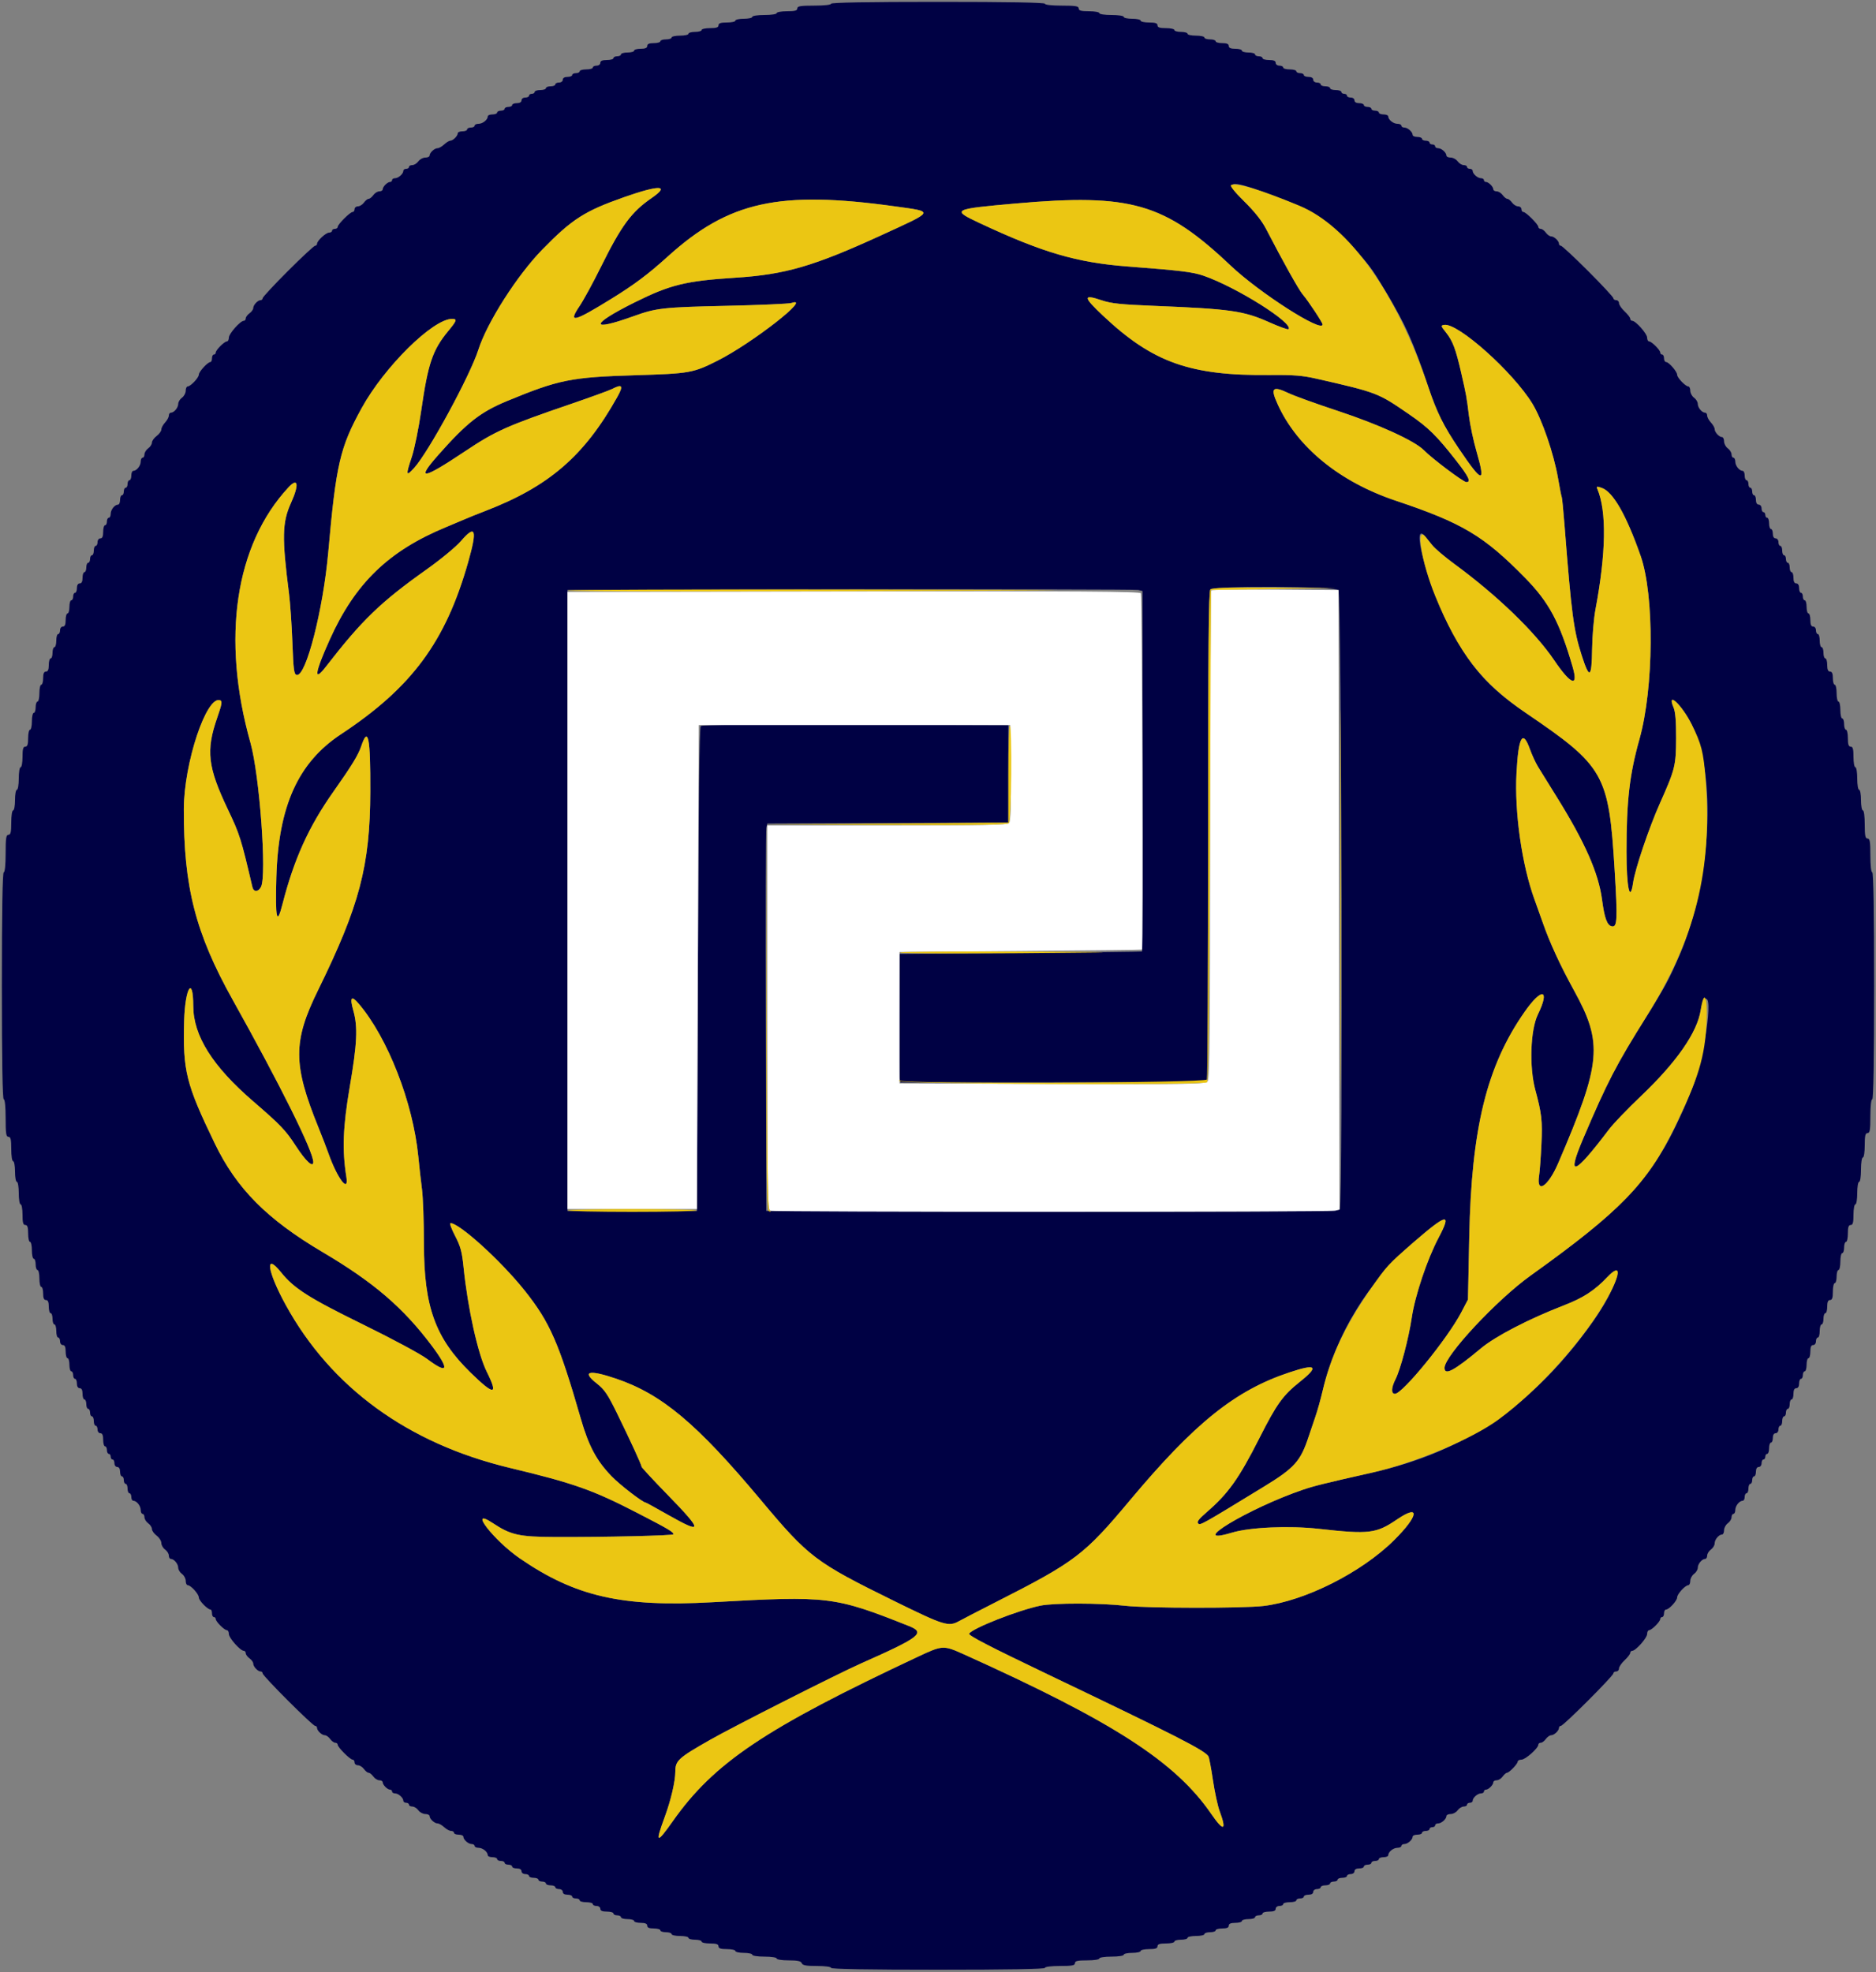
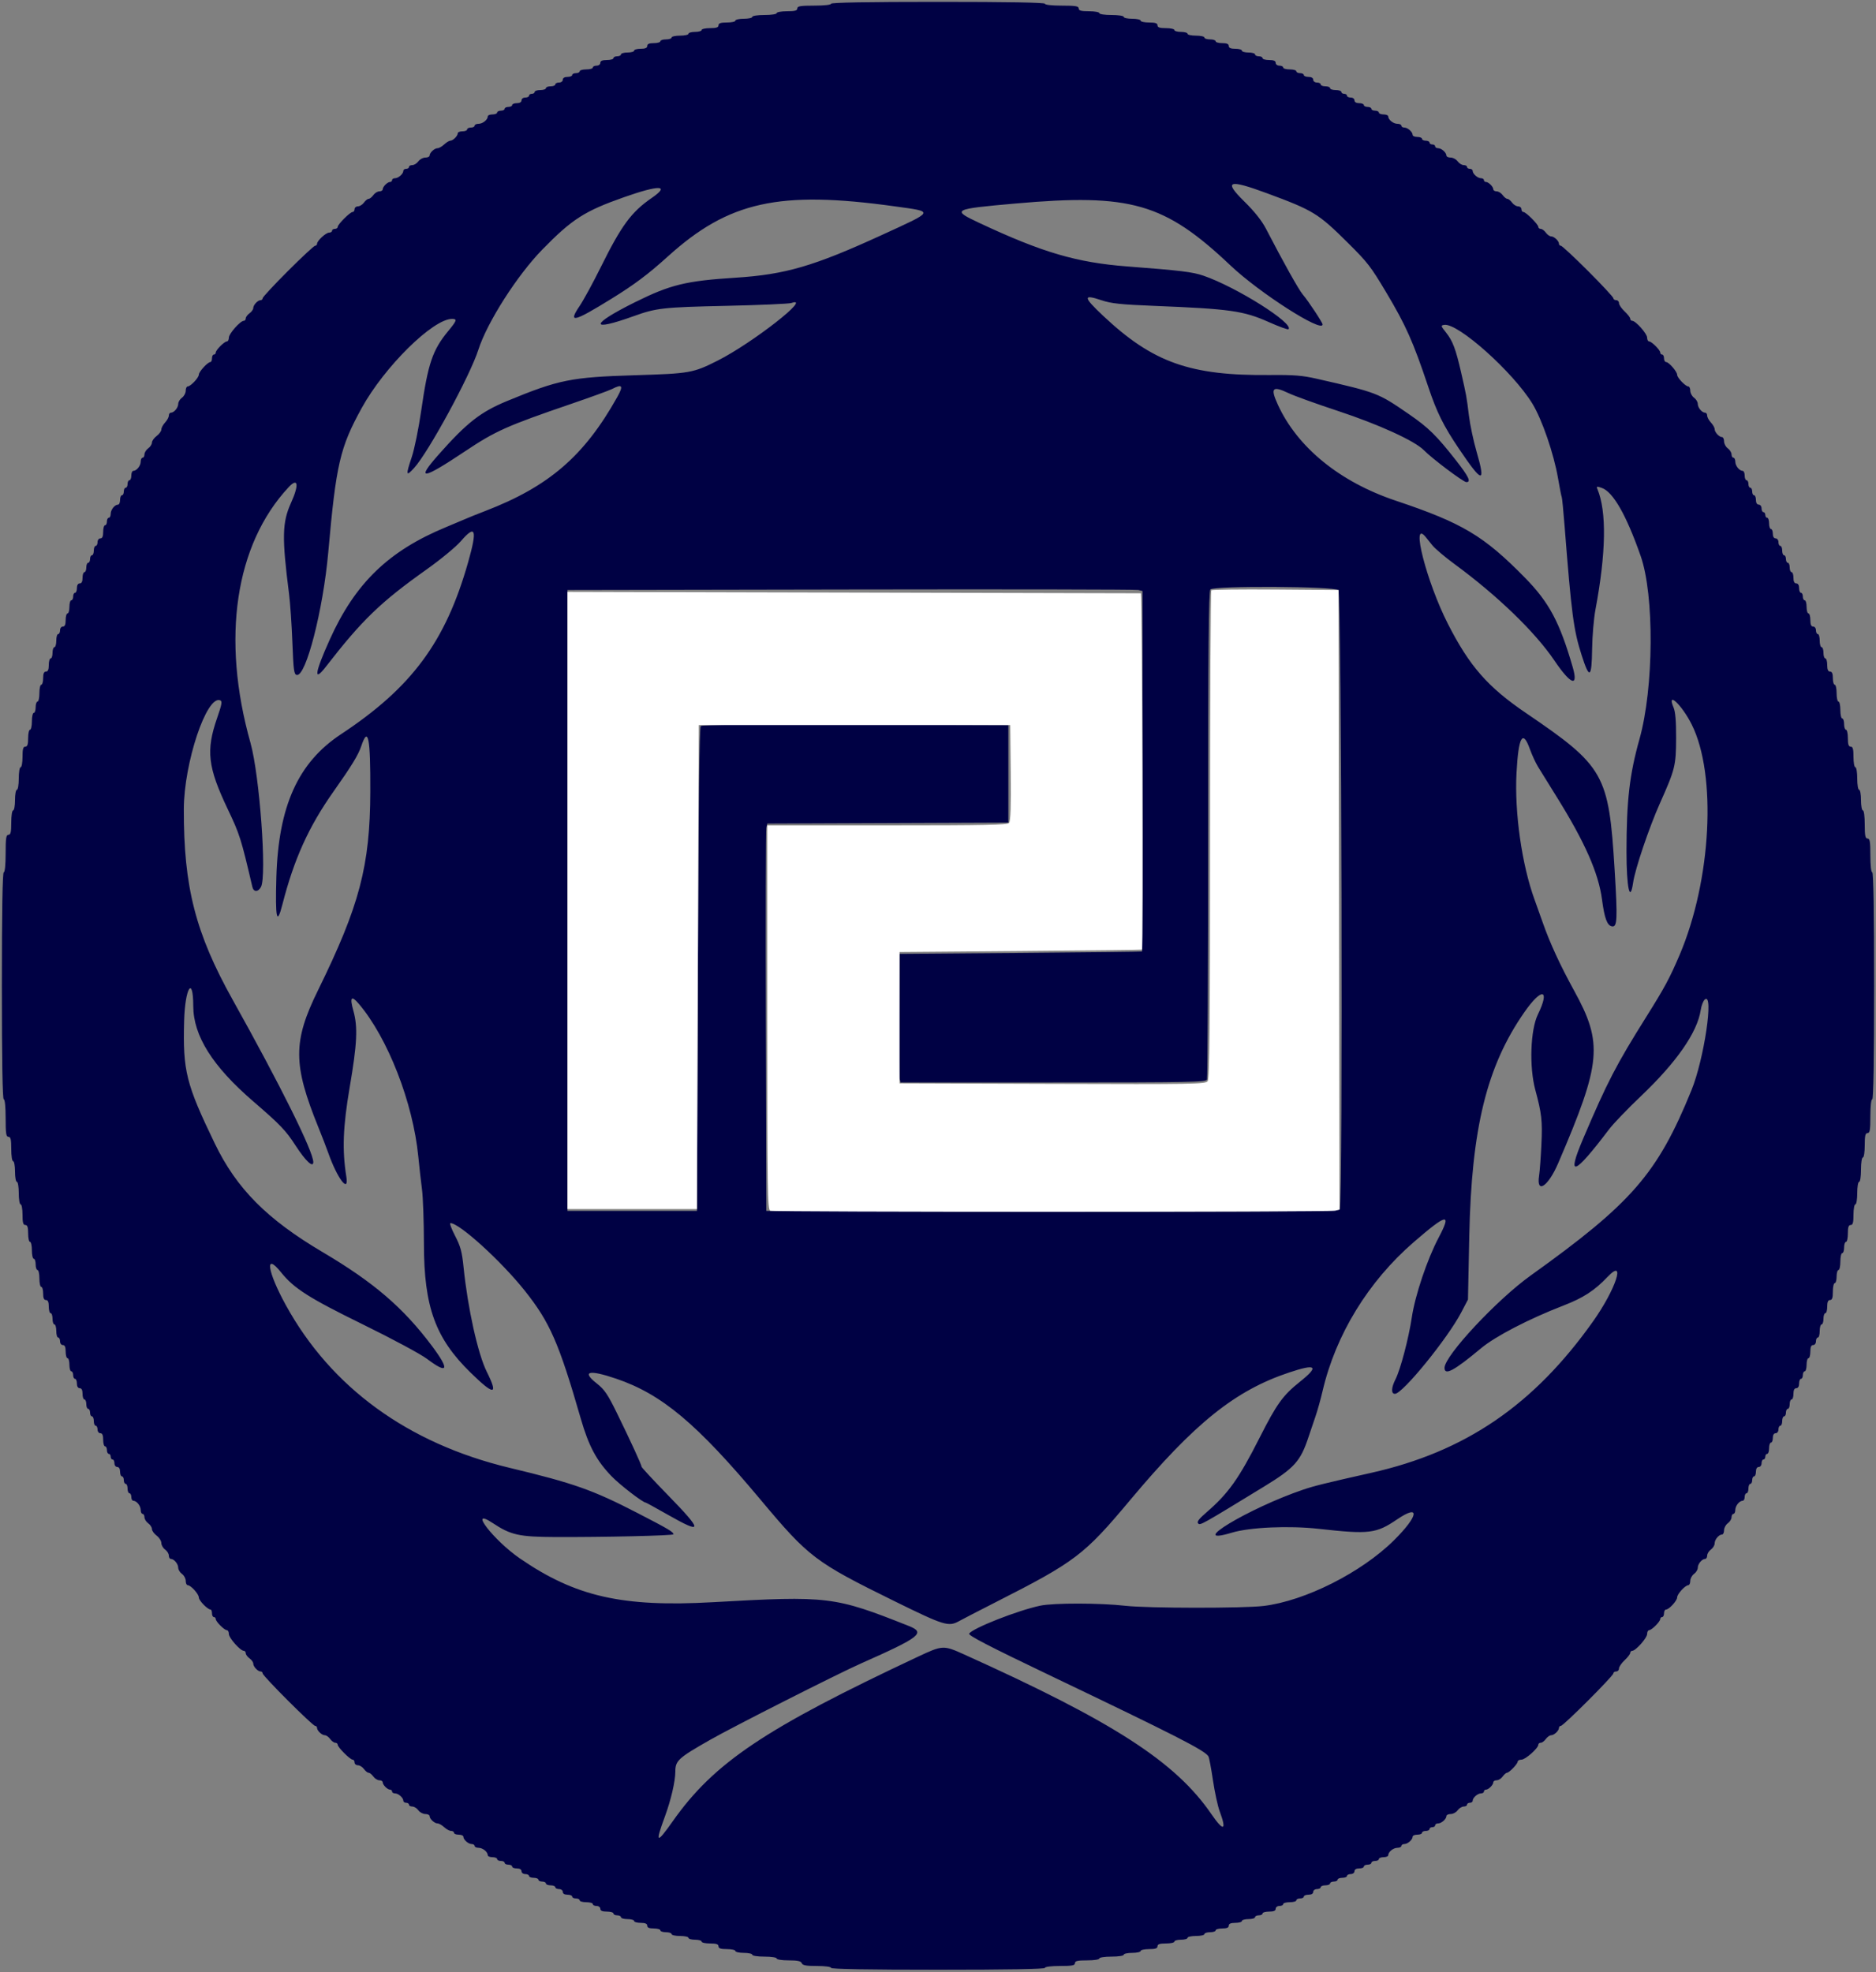
<svg xmlns="http://www.w3.org/2000/svg" id="svg" version="1.1" width="400" height="420.536" viewBox="0, 0, 400,420.536">
  <rect x="0" y="0" width="400" height="420.536" fill="#808080" stroke="none" />
  <g id="svgg">
    <path id="path0" d="M177.200 0.800 C 177.200 1.037,175.733 1.200,173.600 1.200 C 170.667 1.200,170.000 1.311,170.000 1.800 C 170.000 2.261,169.489 2.400,167.800 2.400 C 166.590 2.400,165.600 2.580,165.600 2.800 C 165.600 3.026,164.467 3.200,163.000 3.200 C 161.533 3.200,160.400 3.374,160.400 3.600 C 160.400 3.820,159.590 4.000,158.600 4.000 C 157.610 4.000,156.800 4.180,156.800 4.400 C 156.800 4.620,155.990 4.800,155.000 4.800 C 153.667 4.800,153.200 4.956,153.200 5.400 C 153.200 5.844,152.733 6.000,151.400 6.000 C 150.410 6.000,149.600 6.180,149.600 6.400 C 149.600 6.620,148.970 6.800,148.200 6.800 C 147.430 6.800,146.800 6.980,146.800 7.200 C 146.800 7.420,145.990 7.600,145.000 7.600 C 144.010 7.600,143.200 7.780,143.200 8.000 C 143.200 8.220,142.660 8.400,142.000 8.400 C 141.340 8.400,140.800 8.580,140.800 8.800 C 140.800 9.020,140.170 9.200,139.400 9.200 C 138.422 9.200,138.000 9.381,138.000 9.800 C 138.000 10.219,137.578 10.400,136.600 10.400 C 135.830 10.400,135.200 10.580,135.200 10.800 C 135.200 11.020,134.570 11.200,133.800 11.200 C 133.030 11.200,132.400 11.380,132.400 11.600 C 132.400 11.820,132.040 12.000,131.600 12.000 C 131.160 12.000,130.800 12.180,130.800 12.400 C 130.800 12.620,130.170 12.800,129.400 12.800 C 128.422 12.800,128.000 12.981,128.000 13.400 C 128.000 13.733,127.644 14.000,127.200 14.000 C 126.760 14.000,126.400 14.180,126.400 14.400 C 126.400 14.620,125.770 14.800,125.000 14.800 C 124.230 14.800,123.600 14.980,123.600 15.200 C 123.600 15.420,123.240 15.600,122.800 15.600 C 122.360 15.600,122.000 15.780,122.000 16.000 C 122.000 16.220,121.550 16.400,121.000 16.400 C 120.378 16.400,120.000 16.627,120.000 17.000 C 120.000 17.333,119.644 17.600,119.200 17.600 C 118.760 17.600,118.400 17.780,118.400 18.000 C 118.400 18.220,117.950 18.400,117.400 18.400 C 116.850 18.400,116.400 18.580,116.400 18.800 C 116.400 19.020,115.860 19.200,115.200 19.200 C 114.540 19.200,114.000 19.380,114.000 19.600 C 114.000 19.820,113.730 20.000,113.400 20.000 C 113.070 20.000,112.800 20.180,112.800 20.400 C 112.800 20.620,112.440 20.800,112.000 20.800 C 111.556 20.800,111.200 21.067,111.200 21.400 C 111.200 21.773,110.822 22.000,110.200 22.000 C 109.650 22.000,109.200 22.180,109.200 22.400 C 109.200 22.620,108.840 22.800,108.400 22.800 C 107.960 22.800,107.600 22.980,107.600 23.200 C 107.600 23.420,107.240 23.600,106.800 23.600 C 106.360 23.600,106.000 23.780,106.000 24.000 C 106.000 24.220,105.550 24.400,105.000 24.400 C 104.450 24.400,104.000 24.593,104.000 24.829 C 104.000 25.534,102.914 26.400,102.029 26.400 C 101.573 26.400,101.200 26.580,101.200 26.800 C 101.200 27.020,100.840 27.200,100.400 27.200 C 99.960 27.200,99.600 27.380,99.600 27.600 C 99.600 27.820,99.150 28.000,98.600 28.000 C 98.050 28.000,97.600 28.193,97.600 28.429 C 97.600 28.990,96.579 30.000,96.012 30.000 C 95.767 30.000,95.180 30.360,94.708 30.800 C 94.236 31.240,93.600 31.600,93.296 31.600 C 92.640 31.600,91.600 32.564,91.600 33.171 C 91.600 33.407,91.190 33.600,90.688 33.600 C 90.187 33.600,89.517 33.960,89.200 34.400 C 88.883 34.840,88.303 35.200,87.912 35.200 C 87.520 35.200,87.200 35.380,87.200 35.600 C 87.200 35.820,86.930 36.000,86.600 36.000 C 86.270 36.000,86.000 36.193,86.000 36.429 C 86.000 37.066,84.947 38.000,84.229 38.000 C 83.883 38.000,83.600 38.180,83.600 38.400 C 83.600 38.620,83.407 38.800,83.171 38.800 C 82.618 38.800,81.600 39.818,81.600 40.371 C 81.600 40.607,81.280 40.800,80.888 40.800 C 80.497 40.800,79.917 41.160,79.600 41.600 C 79.283 42.040,78.833 42.400,78.600 42.400 C 78.367 42.400,77.917 42.760,77.600 43.200 C 77.283 43.640,76.703 44.000,76.312 44.000 C 75.920 44.000,75.600 44.270,75.600 44.600 C 75.600 44.930,75.414 45.200,75.187 45.200 C 74.649 45.200,72.000 47.849,72.000 48.387 C 72.000 48.614,71.730 48.800,71.400 48.800 C 71.070 48.800,70.800 48.980,70.800 49.200 C 70.800 49.420,70.522 49.600,70.182 49.600 C 69.486 49.600,67.600 51.340,67.600 51.982 C 67.600 52.212,67.415 52.400,67.189 52.400 C 66.963 52.400,64.353 54.825,61.389 57.789 C 58.425 60.753,56.000 63.363,56.000 63.589 C 56.000 63.815,55.807 64.000,55.571 64.000 C 54.969 64.000,54.000 65.038,54.000 65.683 C 54.000 65.980,53.640 66.483,53.200 66.800 C 52.760 67.117,52.400 67.607,52.400 67.888 C 52.400 68.170,52.214 68.400,51.987 68.400 C 51.245 68.400,48.800 71.152,48.800 71.987 C 48.800 72.434,48.612 72.800,48.382 72.800 C 47.839 72.800,46.000 74.639,46.000 75.182 C 46.000 75.412,45.820 75.600,45.600 75.600 C 45.380 75.600,45.200 75.960,45.200 76.400 C 45.200 76.840,45.045 77.200,44.855 77.200 C 44.293 77.200,42.400 79.261,42.400 79.873 C 42.400 80.527,40.635 82.400,40.018 82.400 C 39.788 82.400,39.600 82.810,39.600 83.312 C 39.600 83.813,39.240 84.483,38.800 84.800 C 38.360 85.117,38.000 85.710,38.000 86.117 C 38.000 86.928,37.106 88.000,36.429 88.000 C 36.193 88.000,36.000 88.278,36.000 88.617 C 36.000 88.956,35.640 89.620,35.200 90.092 C 34.760 90.564,34.400 91.234,34.400 91.580 C 34.400 91.927,33.950 92.548,33.400 92.961 C 32.850 93.374,32.400 94.007,32.400 94.368 C 32.400 94.728,32.040 95.283,31.600 95.600 C 31.160 95.917,30.800 96.497,30.800 96.888 C 30.800 97.280,30.620 97.600,30.400 97.600 C 30.180 97.600,30.000 97.973,30.000 98.429 C 30.000 99.314,29.134 100.400,28.429 100.400 C 28.193 100.400,28.000 100.850,28.000 101.400 C 28.000 101.950,27.820 102.400,27.600 102.400 C 27.380 102.400,27.200 102.760,27.200 103.200 C 27.200 103.640,27.020 104.000,26.800 104.000 C 26.580 104.000,26.400 104.360,26.400 104.800 C 26.400 105.240,26.220 105.600,26.000 105.600 C 25.780 105.600,25.600 106.050,25.600 106.600 C 25.600 107.150,25.407 107.600,25.171 107.600 C 24.466 107.600,23.600 108.686,23.600 109.571 C 23.600 110.027,23.420 110.400,23.200 110.400 C 22.980 110.400,22.800 110.760,22.800 111.200 C 22.800 111.640,22.620 112.000,22.400 112.000 C 22.180 112.000,22.000 112.630,22.000 113.400 C 22.000 114.378,21.819 114.800,21.400 114.800 C 21.067 114.800,20.800 115.156,20.800 115.600 C 20.800 116.040,20.620 116.400,20.400 116.400 C 20.180 116.400,20.000 116.850,20.000 117.400 C 20.000 117.950,19.820 118.400,19.600 118.400 C 19.380 118.400,19.200 118.760,19.200 119.200 C 19.200 119.640,19.020 120.000,18.800 120.000 C 18.580 120.000,18.400 120.450,18.400 121.000 C 18.400 121.550,18.220 122.000,18.000 122.000 C 17.780 122.000,17.600 122.540,17.600 123.200 C 17.600 124.000,17.400 124.400,17.000 124.400 C 16.627 124.400,16.400 124.778,16.400 125.400 C 16.400 125.950,16.220 126.400,16.000 126.400 C 15.780 126.400,15.600 126.760,15.600 127.200 C 15.600 127.640,15.420 128.000,15.200 128.000 C 14.980 128.000,14.800 128.630,14.800 129.400 C 14.800 130.170,14.620 130.800,14.400 130.800 C 14.180 130.800,14.000 131.430,14.000 132.200 C 14.000 133.178,13.819 133.600,13.400 133.600 C 13.067 133.600,12.800 133.956,12.800 134.400 C 12.800 134.840,12.620 135.200,12.400 135.200 C 12.180 135.200,12.000 135.830,12.000 136.600 C 12.000 137.370,11.820 138.000,11.600 138.000 C 11.380 138.000,11.200 138.540,11.200 139.200 C 11.200 139.860,11.020 140.400,10.800 140.400 C 10.580 140.400,10.400 141.030,10.400 141.800 C 10.400 142.778,10.219 143.200,9.800 143.200 C 9.381 143.200,9.200 143.622,9.200 144.600 C 9.200 145.370,9.020 146.000,8.800 146.000 C 8.580 146.000,8.400 146.810,8.400 147.800 C 8.400 148.790,8.220 149.600,8.000 149.600 C 7.780 149.600,7.600 150.140,7.600 150.800 C 7.600 151.460,7.420 152.000,7.200 152.000 C 6.980 152.000,6.800 152.810,6.800 153.800 C 6.800 154.790,6.620 155.600,6.400 155.600 C 6.180 155.600,6.000 156.410,6.000 157.400 C 6.000 158.733,5.844 159.200,5.400 159.200 C 4.939 159.200,4.800 159.711,4.800 161.400 C 4.800 162.610,4.620 163.600,4.400 163.600 C 4.178 163.600,4.000 164.667,4.000 166.000 C 4.000 167.333,3.822 168.400,3.600 168.400 C 3.380 168.400,3.200 169.390,3.200 170.600 C 3.200 171.810,3.020 172.800,2.800 172.800 C 2.574 172.800,2.400 173.933,2.400 175.400 C 2.400 177.444,2.272 178.000,1.800 178.000 C 1.307 178.000,1.200 178.711,1.200 182.000 C 1.200 184.400,1.040 186.000,0.800 186.000 C 0.538 186.000,0.400 194.333,0.400 210.200 C 0.400 226.067,0.538 234.400,0.800 234.400 C 1.040 234.400,1.200 236.000,1.200 238.400 C 1.200 241.689,1.307 242.400,1.800 242.400 C 2.272 242.400,2.400 242.956,2.400 245.000 C 2.400 246.467,2.574 247.600,2.800 247.600 C 3.020 247.600,3.200 248.590,3.200 249.800 C 3.200 251.010,3.380 252.000,3.600 252.000 C 3.822 252.000,4.000 253.067,4.000 254.400 C 4.000 255.733,4.178 256.800,4.400 256.800 C 4.620 256.800,4.800 257.790,4.800 259.000 C 4.800 260.689,4.939 261.200,5.400 261.200 C 5.844 261.200,6.000 261.667,6.000 263.000 C 6.000 263.990,6.180 264.800,6.400 264.800 C 6.620 264.800,6.800 265.610,6.800 266.600 C 6.800 267.590,6.980 268.400,7.200 268.400 C 7.420 268.400,7.600 268.940,7.600 269.600 C 7.600 270.260,7.780 270.800,8.000 270.800 C 8.220 270.800,8.400 271.610,8.400 272.600 C 8.400 273.590,8.580 274.400,8.800 274.400 C 9.020 274.400,9.200 275.030,9.200 275.800 C 9.200 276.778,9.381 277.200,9.800 277.200 C 10.219 277.200,10.400 277.622,10.400 278.600 C 10.400 279.370,10.580 280.000,10.800 280.000 C 11.020 280.000,11.200 280.540,11.200 281.200 C 11.200 281.860,11.380 282.400,11.600 282.400 C 11.820 282.400,12.000 283.030,12.000 283.800 C 12.000 284.570,12.180 285.200,12.400 285.200 C 12.620 285.200,12.800 285.560,12.800 286.000 C 12.800 286.444,13.067 286.800,13.400 286.800 C 13.819 286.800,14.000 287.222,14.000 288.200 C 14.000 288.970,14.180 289.600,14.400 289.600 C 14.620 289.600,14.800 290.230,14.800 291.000 C 14.800 291.770,14.980 292.400,15.200 292.400 C 15.420 292.400,15.600 292.760,15.600 293.200 C 15.600 293.640,15.780 294.000,16.000 294.000 C 16.220 294.000,16.400 294.450,16.400 295.000 C 16.400 295.622,16.627 296.000,17.000 296.000 C 17.400 296.000,17.600 296.400,17.600 297.200 C 17.600 297.860,17.780 298.400,18.000 298.400 C 18.220 298.400,18.400 298.850,18.400 299.400 C 18.400 299.950,18.580 300.400,18.800 300.400 C 19.020 300.400,19.200 300.760,19.200 301.200 C 19.200 301.640,19.380 302.000,19.600 302.000 C 19.820 302.000,20.000 302.450,20.000 303.000 C 20.000 303.550,20.180 304.000,20.400 304.000 C 20.620 304.000,20.800 304.360,20.800 304.800 C 20.800 305.244,21.067 305.600,21.400 305.600 C 21.819 305.600,22.000 306.022,22.000 307.000 C 22.000 307.770,22.180 308.400,22.400 308.400 C 22.620 308.400,22.800 308.760,22.800 309.200 C 22.800 309.640,22.980 310.000,23.200 310.000 C 23.420 310.000,23.600 310.270,23.600 310.600 C 23.600 310.930,23.780 311.200,24.000 311.200 C 24.220 311.200,24.400 311.560,24.400 312.000 C 24.400 312.444,24.667 312.800,25.000 312.800 C 25.373 312.800,25.600 313.178,25.600 313.800 C 25.600 314.350,25.780 314.800,26.000 314.800 C 26.220 314.800,26.400 315.160,26.400 315.600 C 26.400 316.040,26.580 316.400,26.800 316.400 C 27.020 316.400,27.200 316.850,27.200 317.400 C 27.200 317.950,27.380 318.400,27.600 318.400 C 27.820 318.400,28.000 318.760,28.000 319.200 C 28.000 319.640,28.193 320.000,28.429 320.000 C 29.134 320.000,30.000 321.086,30.000 321.971 C 30.000 322.427,30.180 322.800,30.400 322.800 C 30.620 322.800,30.800 323.120,30.800 323.512 C 30.800 323.903,31.160 324.483,31.600 324.800 C 32.040 325.117,32.400 325.672,32.400 326.032 C 32.400 326.393,32.850 327.026,33.400 327.439 C 33.950 327.852,34.400 328.557,34.400 329.007 C 34.400 329.456,34.760 330.083,35.200 330.400 C 35.640 330.717,36.000 331.297,36.000 331.688 C 36.000 332.080,36.193 332.400,36.429 332.400 C 37.106 332.400,38.000 333.472,38.000 334.283 C 38.000 334.690,38.360 335.283,38.800 335.600 C 39.240 335.917,39.600 336.587,39.600 337.088 C 39.600 337.590,39.788 338.000,40.018 338.000 C 40.685 338.000,42.400 339.898,42.400 340.635 C 42.400 341.277,44.273 343.198,44.900 343.200 C 45.065 343.200,45.200 343.560,45.200 344.000 C 45.200 344.440,45.380 344.800,45.600 344.800 C 45.820 344.800,46.000 344.988,46.000 345.218 C 46.000 345.761,47.839 347.600,48.382 347.600 C 48.612 347.600,48.800 347.966,48.800 348.413 C 48.800 349.248,51.245 352.000,51.987 352.000 C 52.214 352.000,52.400 352.230,52.400 352.512 C 52.400 352.793,52.760 353.283,53.200 353.600 C 53.640 353.917,54.000 354.420,54.000 354.717 C 54.000 355.362,54.969 356.400,55.571 356.400 C 55.807 356.400,56.000 356.585,56.000 356.811 C 56.000 357.348,66.652 368.000,67.189 368.000 C 67.415 368.000,67.600 368.193,67.600 368.429 C 67.600 369.031,68.638 370.000,69.283 370.000 C 69.580 370.000,70.083 370.360,70.400 370.800 C 70.717 371.240,71.207 371.600,71.488 371.600 C 71.770 371.600,72.000 371.786,72.000 372.013 C 72.000 372.551,74.649 375.200,75.187 375.200 C 75.414 375.200,75.600 375.470,75.600 375.800 C 75.600 376.130,75.920 376.400,76.312 376.400 C 76.703 376.400,77.283 376.760,77.600 377.200 C 77.917 377.640,78.367 378.000,78.600 378.000 C 78.833 378.000,79.283 378.360,79.600 378.800 C 79.917 379.240,80.497 379.600,80.888 379.600 C 81.280 379.600,81.600 379.793,81.600 380.029 C 81.600 380.582,82.618 381.600,83.171 381.600 C 83.407 381.600,83.600 381.780,83.600 382.000 C 83.600 382.220,83.883 382.400,84.229 382.400 C 84.947 382.400,86.000 383.334,86.000 383.971 C 86.000 384.207,86.270 384.400,86.600 384.400 C 86.930 384.400,87.200 384.580,87.200 384.800 C 87.200 385.020,87.520 385.200,87.912 385.200 C 88.303 385.200,88.883 385.560,89.200 386.000 C 89.517 386.440,90.187 386.800,90.688 386.800 C 91.190 386.800,91.600 386.993,91.600 387.229 C 91.600 387.836,92.640 388.800,93.296 388.800 C 93.600 388.800,94.236 389.160,94.708 389.600 C 95.180 390.040,95.844 390.400,96.183 390.400 C 96.522 390.400,96.800 390.580,96.800 390.800 C 96.800 391.020,97.250 391.200,97.800 391.200 C 98.350 391.200,98.800 391.393,98.800 391.629 C 98.800 392.266,99.853 393.200,100.571 393.200 C 100.917 393.200,101.200 393.380,101.200 393.600 C 101.200 393.820,101.573 394.000,102.029 394.000 C 102.914 394.000,104.000 394.866,104.000 395.571 C 104.000 395.807,104.450 396.000,105.000 396.000 C 105.550 396.000,106.000 396.180,106.000 396.400 C 106.000 396.620,106.360 396.800,106.800 396.800 C 107.240 396.800,107.600 396.980,107.600 397.200 C 107.600 397.420,107.960 397.600,108.400 397.600 C 108.840 397.600,109.200 397.780,109.200 398.000 C 109.200 398.220,109.650 398.400,110.200 398.400 C 110.822 398.400,111.200 398.627,111.200 399.000 C 111.200 399.333,111.556 399.600,112.000 399.600 C 112.440 399.600,112.800 399.780,112.800 400.000 C 112.800 400.220,113.250 400.400,113.800 400.400 C 114.350 400.400,114.800 400.580,114.800 400.800 C 114.800 401.020,115.160 401.200,115.600 401.200 C 116.040 401.200,116.400 401.380,116.400 401.600 C 116.400 401.820,116.850 402.000,117.400 402.000 C 117.950 402.000,118.400 402.180,118.400 402.400 C 118.400 402.620,118.760 402.800,119.200 402.800 C 119.644 402.800,120.000 403.067,120.000 403.400 C 120.000 403.773,120.378 404.000,121.000 404.000 C 121.550 404.000,122.000 404.180,122.000 404.400 C 122.000 404.620,122.360 404.800,122.800 404.800 C 123.240 404.800,123.600 404.980,123.600 405.200 C 123.600 405.420,124.230 405.600,125.000 405.600 C 125.770 405.600,126.400 405.780,126.400 406.000 C 126.400 406.220,126.760 406.400,127.200 406.400 C 127.644 406.400,128.000 406.667,128.000 407.000 C 128.000 407.419,128.422 407.600,129.400 407.600 C 130.170 407.600,130.800 407.780,130.800 408.000 C 130.800 408.220,131.160 408.400,131.600 408.400 C 132.040 408.400,132.400 408.580,132.400 408.800 C 132.400 409.020,133.030 409.200,133.800 409.200 C 134.570 409.200,135.200 409.380,135.200 409.600 C 135.200 409.820,135.830 410.000,136.600 410.000 C 137.578 410.000,138.000 410.181,138.000 410.600 C 138.000 411.019,138.422 411.200,139.400 411.200 C 140.170 411.200,140.800 411.380,140.800 411.600 C 140.800 411.820,141.340 412.000,142.000 412.000 C 142.660 412.000,143.200 412.180,143.200 412.400 C 143.200 412.620,144.010 412.800,145.000 412.800 C 145.990 412.800,146.800 412.980,146.800 413.200 C 146.800 413.420,147.430 413.600,148.200 413.600 C 148.970 413.600,149.600 413.780,149.600 414.000 C 149.600 414.220,150.410 414.400,151.400 414.400 C 152.733 414.400,153.200 414.556,153.200 415.000 C 153.200 415.444,153.667 415.600,155.000 415.600 C 155.990 415.600,156.800 415.780,156.800 416.000 C 156.800 416.220,157.610 416.400,158.600 416.400 C 159.590 416.400,160.400 416.580,160.400 416.800 C 160.400 417.026,161.533 417.200,163.000 417.200 C 164.467 417.200,165.600 417.374,165.600 417.600 C 165.600 417.825,166.719 418.000,168.157 418.000 C 170.061 418.000,170.773 418.153,170.945 418.600 C 171.121 419.060,171.879 419.200,174.187 419.200 C 175.929 419.200,177.200 419.369,177.200 419.600 C 177.200 419.862,185.067 420.000,200.000 420.000 C 214.933 420.000,222.800 419.862,222.800 419.600 C 222.800 419.367,224.133 419.200,226.000 419.200 C 228.578 419.200,229.200 419.083,229.200 418.600 C 229.200 418.128,229.756 418.000,231.800 418.000 C 233.267 418.000,234.400 417.826,234.400 417.600 C 234.400 417.374,235.533 417.200,237.000 417.200 C 238.467 417.200,239.600 417.026,239.600 416.800 C 239.600 416.580,240.410 416.400,241.400 416.400 C 242.390 416.400,243.200 416.220,243.200 416.000 C 243.200 415.780,244.010 415.600,245.000 415.600 C 246.333 415.600,246.800 415.444,246.800 415.000 C 246.800 414.556,247.267 414.400,248.600 414.400 C 249.590 414.400,250.400 414.220,250.400 414.000 C 250.400 413.780,251.030 413.600,251.800 413.600 C 252.570 413.600,253.200 413.420,253.200 413.200 C 253.200 412.980,254.010 412.800,255.000 412.800 C 255.990 412.800,256.800 412.620,256.800 412.400 C 256.800 412.180,257.340 412.000,258.000 412.000 C 258.660 412.000,259.200 411.820,259.200 411.600 C 259.200 411.380,259.830 411.200,260.600 411.200 C 261.578 411.200,262.000 411.019,262.000 410.600 C 262.000 410.181,262.422 410.000,263.400 410.000 C 264.170 410.000,264.800 409.820,264.800 409.600 C 264.800 409.380,265.430 409.200,266.200 409.200 C 266.970 409.200,267.600 409.020,267.600 408.800 C 267.600 408.580,267.960 408.400,268.400 408.400 C 268.840 408.400,269.200 408.220,269.200 408.000 C 269.200 407.780,269.830 407.600,270.600 407.600 C 271.578 407.600,272.000 407.419,272.000 407.000 C 272.000 406.667,272.356 406.400,272.800 406.400 C 273.240 406.400,273.600 406.220,273.600 406.000 C 273.600 405.780,274.230 405.600,275.000 405.600 C 275.770 405.600,276.400 405.420,276.400 405.200 C 276.400 404.980,276.760 404.800,277.200 404.800 C 277.640 404.800,278.000 404.620,278.000 404.400 C 278.000 404.180,278.450 404.000,279.000 404.000 C 279.622 404.000,280.000 403.773,280.000 403.400 C 280.000 403.067,280.356 402.800,280.800 402.800 C 281.240 402.800,281.600 402.620,281.600 402.400 C 281.600 402.180,282.050 402.000,282.600 402.000 C 283.150 402.000,283.600 401.820,283.600 401.600 C 283.600 401.380,283.960 401.200,284.400 401.200 C 284.840 401.200,285.200 401.020,285.200 400.800 C 285.200 400.580,285.650 400.400,286.200 400.400 C 286.750 400.400,287.200 400.220,287.200 400.000 C 287.200 399.780,287.560 399.600,288.000 399.600 C 288.444 399.600,288.800 399.333,288.800 399.000 C 288.800 398.627,289.178 398.400,289.800 398.400 C 290.350 398.400,290.800 398.220,290.800 398.000 C 290.800 397.780,291.160 397.600,291.600 397.600 C 292.040 397.600,292.400 397.420,292.400 397.200 C 292.400 396.980,292.760 396.800,293.200 396.800 C 293.640 396.800,294.000 396.620,294.000 396.400 C 294.000 396.180,294.450 396.000,295.000 396.000 C 295.550 396.000,296.000 395.807,296.000 395.571 C 296.000 394.866,297.086 394.000,297.971 394.000 C 298.427 394.000,298.800 393.820,298.800 393.600 C 298.800 393.380,299.083 393.200,299.429 393.200 C 300.147 393.200,301.200 392.266,301.200 391.629 C 301.200 391.393,301.650 391.200,302.200 391.200 C 302.750 391.200,303.200 391.020,303.200 390.800 C 303.200 390.580,303.560 390.400,304.000 390.400 C 304.440 390.400,304.800 390.220,304.800 390.000 C 304.800 389.780,305.070 389.600,305.400 389.600 C 305.730 389.600,306.000 389.420,306.000 389.200 C 306.000 388.980,306.283 388.800,306.629 388.800 C 307.347 388.800,308.400 387.866,308.400 387.229 C 308.400 386.993,308.810 386.800,309.312 386.800 C 309.813 386.800,310.483 386.440,310.800 386.000 C 311.117 385.560,311.697 385.200,312.088 385.200 C 312.480 385.200,312.800 385.020,312.800 384.800 C 312.800 384.580,313.070 384.400,313.400 384.400 C 313.730 384.400,314.000 384.207,314.000 383.971 C 314.000 383.334,315.053 382.400,315.771 382.400 C 316.117 382.400,316.400 382.220,316.400 382.000 C 316.400 381.780,316.593 381.600,316.829 381.600 C 317.382 381.600,318.400 380.582,318.400 380.029 C 318.400 379.793,318.720 379.600,319.112 379.600 C 319.503 379.600,320.083 379.240,320.400 378.800 C 320.717 378.360,321.125 378.000,321.306 378.000 C 321.783 378.000,323.600 376.113,323.600 375.618 C 323.600 375.388,323.966 375.200,324.413 375.200 C 325.248 375.200,328.000 372.755,328.000 372.013 C 328.000 371.786,328.230 371.600,328.512 371.600 C 328.793 371.600,329.283 371.240,329.600 370.800 C 329.917 370.360,330.420 370.000,330.717 370.000 C 331.362 370.000,332.400 369.031,332.400 368.429 C 332.400 368.193,332.585 368.000,332.811 368.000 C 333.348 368.000,344.000 357.348,344.000 356.811 C 344.000 356.585,344.270 356.400,344.600 356.400 C 344.930 356.400,345.200 356.112,345.200 355.760 C 345.200 355.409,345.740 354.617,346.400 354.000 C 347.060 353.383,347.600 352.681,347.600 352.440 C 347.600 352.198,347.786 352.000,348.013 352.000 C 348.755 352.000,351.200 349.248,351.200 348.413 C 351.200 347.966,351.388 347.600,351.618 347.600 C 352.161 347.600,354.000 345.761,354.000 345.218 C 354.000 344.988,354.180 344.800,354.400 344.800 C 354.620 344.800,354.800 344.440,354.800 344.000 C 354.800 343.560,354.988 343.200,355.218 343.200 C 355.869 343.200,357.600 341.310,357.600 340.600 C 357.600 339.890,359.331 338.000,359.982 338.000 C 360.212 338.000,360.400 337.590,360.400 337.088 C 360.400 336.587,360.760 335.917,361.200 335.600 C 361.640 335.283,362.000 334.690,362.000 334.283 C 362.000 333.472,362.894 332.400,363.571 332.400 C 363.807 332.400,364.000 332.080,364.000 331.688 C 364.000 331.297,364.360 330.717,364.800 330.400 C 365.240 330.083,365.600 329.490,365.600 329.083 C 365.600 328.272,366.494 327.200,367.171 327.200 C 367.407 327.200,367.600 326.790,367.600 326.288 C 367.600 325.787,367.960 325.117,368.400 324.800 C 368.840 324.483,369.200 323.903,369.200 323.512 C 369.200 323.120,369.380 322.800,369.600 322.800 C 369.820 322.800,370.000 322.427,370.000 321.971 C 370.000 321.086,370.866 320.000,371.571 320.000 C 371.807 320.000,372.000 319.640,372.000 319.200 C 372.000 318.760,372.180 318.400,372.400 318.400 C 372.620 318.400,372.800 317.950,372.800 317.400 C 372.800 316.850,372.980 316.400,373.200 316.400 C 373.420 316.400,373.600 316.040,373.600 315.600 C 373.600 315.160,373.780 314.800,374.000 314.800 C 374.220 314.800,374.400 314.350,374.400 313.800 C 374.400 313.178,374.627 312.800,375.000 312.800 C 375.333 312.800,375.600 312.444,375.600 312.000 C 375.600 311.560,375.780 311.200,376.000 311.200 C 376.220 311.200,376.400 310.930,376.400 310.600 C 376.400 310.270,376.580 310.000,376.800 310.000 C 377.020 310.000,377.200 309.460,377.200 308.800 C 377.200 308.140,377.380 307.600,377.600 307.600 C 377.820 307.600,378.000 307.150,378.000 306.600 C 378.000 305.978,378.227 305.600,378.600 305.600 C 378.933 305.600,379.200 305.244,379.200 304.800 C 379.200 304.360,379.380 304.000,379.600 304.000 C 379.820 304.000,380.000 303.550,380.000 303.000 C 380.000 302.450,380.180 302.000,380.400 302.000 C 380.620 302.000,380.800 301.640,380.800 301.200 C 380.800 300.760,380.980 300.400,381.200 300.400 C 381.420 300.400,381.600 299.950,381.600 299.400 C 381.600 298.850,381.780 298.400,382.000 298.400 C 382.220 298.400,382.400 297.860,382.400 297.200 C 382.400 296.400,382.600 296.000,383.000 296.000 C 383.373 296.000,383.600 295.622,383.600 295.000 C 383.600 294.450,383.780 294.000,384.000 294.000 C 384.220 294.000,384.400 293.640,384.400 293.200 C 384.400 292.760,384.580 292.400,384.800 292.400 C 385.020 292.400,385.200 291.770,385.200 291.000 C 385.200 290.230,385.380 289.600,385.600 289.600 C 385.820 289.600,386.000 288.970,386.000 288.200 C 386.000 287.222,386.181 286.800,386.600 286.800 C 386.933 286.800,387.200 286.444,387.200 286.000 C 387.200 285.560,387.380 285.200,387.600 285.200 C 387.820 285.200,388.000 284.570,388.000 283.800 C 388.000 283.030,388.180 282.400,388.400 282.400 C 388.620 282.400,388.800 281.860,388.800 281.200 C 388.800 280.540,388.980 280.000,389.200 280.000 C 389.420 280.000,389.600 279.370,389.600 278.600 C 389.600 277.622,389.781 277.200,390.200 277.200 C 390.644 277.200,390.800 276.733,390.800 275.400 C 390.800 274.410,390.980 273.600,391.200 273.600 C 391.420 273.600,391.600 272.970,391.600 272.200 C 391.600 271.430,391.780 270.800,392.000 270.800 C 392.220 270.800,392.400 269.990,392.400 269.000 C 392.400 268.010,392.580 267.200,392.800 267.200 C 393.020 267.200,393.200 266.660,393.200 266.000 C 393.200 265.340,393.380 264.800,393.600 264.800 C 393.820 264.800,394.000 263.990,394.000 263.000 C 394.000 261.667,394.156 261.200,394.600 261.200 C 395.061 261.200,395.200 260.689,395.200 259.000 C 395.200 257.790,395.380 256.800,395.600 256.800 C 395.822 256.800,396.000 255.733,396.000 254.400 C 396.000 253.067,396.178 252.000,396.400 252.000 C 396.626 252.000,396.800 250.867,396.800 249.400 C 396.800 247.933,396.974 246.800,397.200 246.800 C 397.426 246.800,397.600 245.667,397.600 244.200 C 397.600 242.156,397.728 241.600,398.200 241.600 C 398.689 241.600,398.800 240.933,398.800 238.000 C 398.800 235.867,398.963 234.400,399.200 234.400 C 399.462 234.400,399.600 226.067,399.600 210.200 C 399.600 194.333,399.462 186.000,399.200 186.000 C 398.963 186.000,398.800 184.533,398.800 182.400 C 398.800 179.467,398.689 178.800,398.200 178.800 C 397.720 178.800,397.600 178.200,397.600 175.800 C 397.600 174.067,397.431 172.800,397.200 172.800 C 396.980 172.800,396.800 171.810,396.800 170.600 C 396.800 169.390,396.620 168.400,396.400 168.400 C 396.178 168.400,396.000 167.333,396.000 166.000 C 396.000 164.667,395.822 163.600,395.600 163.600 C 395.380 163.600,395.200 162.610,395.200 161.400 C 395.200 159.711,395.061 159.200,394.600 159.200 C 394.156 159.200,394.000 158.733,394.000 157.400 C 394.000 156.410,393.820 155.600,393.600 155.600 C 393.380 155.600,393.200 155.060,393.200 154.400 C 393.200 153.740,393.020 153.200,392.800 153.200 C 392.580 153.200,392.400 152.390,392.400 151.400 C 392.400 150.410,392.220 149.600,392.000 149.600 C 391.780 149.600,391.600 148.790,391.600 147.800 C 391.600 146.810,391.420 146.000,391.200 146.000 C 390.980 146.000,390.800 145.370,390.800 144.600 C 390.800 143.622,390.619 143.200,390.200 143.200 C 389.781 143.200,389.600 142.778,389.600 141.800 C 389.600 141.030,389.420 140.400,389.200 140.400 C 388.980 140.400,388.800 139.860,388.800 139.200 C 388.800 138.540,388.620 138.000,388.400 138.000 C 388.180 138.000,388.000 137.370,388.000 136.600 C 388.000 135.830,387.820 135.200,387.600 135.200 C 387.380 135.200,387.200 134.840,387.200 134.400 C 387.200 133.956,386.933 133.600,386.600 133.600 C 386.181 133.600,386.000 133.178,386.000 132.200 C 386.000 131.430,385.820 130.800,385.600 130.800 C 385.380 130.800,385.200 130.170,385.200 129.400 C 385.200 128.630,385.020 128.000,384.800 128.000 C 384.580 128.000,384.400 127.640,384.400 127.200 C 384.400 126.760,384.220 126.400,384.000 126.400 C 383.780 126.400,383.600 125.950,383.600 125.400 C 383.600 124.778,383.373 124.400,383.000 124.400 C 382.600 124.400,382.400 124.000,382.400 123.200 C 382.400 122.540,382.220 122.000,382.000 122.000 C 381.780 122.000,381.600 121.550,381.600 121.000 C 381.600 120.450,381.420 120.000,381.200 120.000 C 380.980 120.000,380.800 119.640,380.800 119.200 C 380.800 118.760,380.620 118.400,380.400 118.400 C 380.180 118.400,380.000 117.950,380.000 117.400 C 380.000 116.850,379.820 116.400,379.600 116.400 C 379.380 116.400,379.200 116.040,379.200 115.600 C 379.200 115.156,378.933 114.800,378.600 114.800 C 378.227 114.800,378.000 114.422,378.000 113.800 C 378.000 113.250,377.820 112.800,377.600 112.800 C 377.380 112.800,377.200 112.260,377.200 111.600 C 377.200 110.940,377.020 110.400,376.800 110.400 C 376.580 110.400,376.400 110.130,376.400 109.800 C 376.400 109.470,376.220 109.200,376.000 109.200 C 375.780 109.200,375.600 108.840,375.600 108.400 C 375.600 107.956,375.333 107.600,375.000 107.600 C 374.627 107.600,374.400 107.222,374.400 106.600 C 374.400 106.050,374.220 105.600,374.000 105.600 C 373.780 105.600,373.600 105.240,373.600 104.800 C 373.600 104.360,373.420 104.000,373.200 104.000 C 372.980 104.000,372.800 103.640,372.800 103.200 C 372.800 102.760,372.620 102.400,372.400 102.400 C 372.180 102.400,372.000 101.950,372.000 101.400 C 372.000 100.850,371.807 100.400,371.571 100.400 C 370.866 100.400,370.000 99.314,370.000 98.429 C 370.000 97.973,369.820 97.600,369.600 97.600 C 369.380 97.600,369.200 97.280,369.200 96.888 C 369.200 96.497,368.840 95.917,368.400 95.600 C 367.960 95.283,367.600 94.613,367.600 94.112 C 367.600 93.610,367.407 93.200,367.171 93.200 C 366.564 93.200,365.600 92.160,365.600 91.504 C 365.600 91.200,365.240 90.564,364.800 90.092 C 364.360 89.620,364.000 88.956,364.000 88.617 C 364.000 88.278,363.807 88.000,363.571 88.000 C 362.894 88.000,362.000 86.928,362.000 86.117 C 362.000 85.710,361.640 85.117,361.200 84.800 C 360.760 84.483,360.400 83.813,360.400 83.312 C 360.400 82.810,360.212 82.400,359.982 82.400 C 359.388 82.400,357.600 80.538,357.600 79.918 C 357.599 79.241,355.837 77.200,355.253 77.200 C 355.004 77.200,354.800 76.840,354.800 76.400 C 354.800 75.960,354.620 75.600,354.400 75.600 C 354.180 75.600,354.000 75.412,354.000 75.182 C 354.000 74.639,352.161 72.800,351.618 72.800 C 351.388 72.800,351.200 72.434,351.200 71.987 C 351.200 71.152,348.755 68.400,348.013 68.400 C 347.786 68.400,347.600 68.202,347.600 67.960 C 347.600 67.719,347.060 67.017,346.400 66.400 C 345.740 65.783,345.200 64.991,345.200 64.640 C 345.200 64.288,344.930 64.000,344.600 64.000 C 344.270 64.000,344.000 63.815,344.000 63.589 C 344.000 63.363,341.575 60.753,338.611 57.789 C 335.647 54.825,333.037 52.400,332.811 52.400 C 332.585 52.400,332.400 52.207,332.400 51.971 C 332.400 51.369,331.362 50.400,330.717 50.400 C 330.420 50.400,329.917 50.040,329.600 49.600 C 329.283 49.160,328.793 48.800,328.512 48.800 C 328.230 48.800,328.000 48.614,328.000 48.387 C 328.000 47.849,325.351 45.200,324.813 45.200 C 324.586 45.200,324.400 44.930,324.400 44.600 C 324.400 44.270,324.080 44.000,323.688 44.000 C 323.297 44.000,322.717 43.640,322.400 43.200 C 322.083 42.760,321.633 42.400,321.400 42.400 C 321.167 42.400,320.717 42.040,320.400 41.600 C 320.083 41.160,319.503 40.800,319.112 40.800 C 318.720 40.800,318.400 40.607,318.400 40.371 C 318.400 39.818,317.382 38.800,316.829 38.800 C 316.593 38.800,316.400 38.620,316.400 38.400 C 316.400 38.180,316.117 38.000,315.771 38.000 C 315.053 38.000,314.000 37.066,314.000 36.429 C 314.000 36.193,313.730 36.000,313.400 36.000 C 313.070 36.000,312.800 35.820,312.800 35.600 C 312.800 35.380,312.480 35.200,312.088 35.200 C 311.697 35.200,311.117 34.840,310.800 34.400 C 310.483 33.960,309.813 33.600,309.312 33.600 C 308.810 33.600,308.400 33.407,308.400 33.171 C 308.400 32.534,307.347 31.600,306.629 31.600 C 306.283 31.600,306.000 31.420,306.000 31.200 C 306.000 30.980,305.730 30.800,305.400 30.800 C 305.070 30.800,304.800 30.620,304.800 30.400 C 304.800 30.180,304.440 30.000,304.000 30.000 C 303.560 30.000,303.200 29.820,303.200 29.600 C 303.200 29.380,302.750 29.200,302.200 29.200 C 301.650 29.200,301.200 29.007,301.200 28.771 C 301.200 28.134,300.147 27.200,299.429 27.200 C 299.083 27.200,298.800 27.020,298.800 26.800 C 298.800 26.580,298.427 26.400,297.971 26.400 C 297.086 26.400,296.000 25.534,296.000 24.829 C 296.000 24.593,295.550 24.400,295.000 24.400 C 294.450 24.400,294.000 24.220,294.000 24.000 C 294.000 23.780,293.640 23.600,293.200 23.600 C 292.760 23.600,292.400 23.420,292.400 23.200 C 292.400 22.980,292.040 22.800,291.600 22.800 C 291.160 22.800,290.800 22.620,290.800 22.400 C 290.800 22.180,290.350 22.000,289.800 22.000 C 289.178 22.000,288.800 21.773,288.800 21.400 C 288.800 21.067,288.444 20.800,288.000 20.800 C 287.560 20.800,287.200 20.620,287.200 20.400 C 287.200 20.180,286.930 20.000,286.600 20.000 C 286.270 20.000,286.000 19.820,286.000 19.600 C 286.000 19.380,285.460 19.200,284.800 19.200 C 284.140 19.200,283.600 19.020,283.600 18.800 C 283.600 18.580,283.150 18.400,282.600 18.400 C 282.050 18.400,281.600 18.220,281.600 18.000 C 281.600 17.780,281.240 17.600,280.800 17.600 C 280.356 17.600,280.000 17.333,280.000 17.000 C 280.000 16.627,279.622 16.400,279.000 16.400 C 278.450 16.400,278.000 16.220,278.000 16.000 C 278.000 15.780,277.640 15.600,277.200 15.600 C 276.760 15.600,276.400 15.420,276.400 15.200 C 276.400 14.980,275.770 14.800,275.000 14.800 C 274.230 14.800,273.600 14.620,273.600 14.400 C 273.600 14.180,273.240 14.000,272.800 14.000 C 272.356 14.000,272.000 13.733,272.000 13.400 C 272.000 12.981,271.578 12.800,270.600 12.800 C 269.830 12.800,269.200 12.620,269.200 12.400 C 269.200 12.180,268.840 12.000,268.400 12.000 C 267.960 12.000,267.600 11.820,267.600 11.600 C 267.600 11.380,266.970 11.200,266.200 11.200 C 265.430 11.200,264.800 11.020,264.800 10.800 C 264.800 10.580,264.170 10.400,263.400 10.400 C 262.422 10.400,262.000 10.219,262.000 9.800 C 262.000 9.381,261.578 9.200,260.600 9.200 C 259.830 9.200,259.200 9.020,259.200 8.800 C 259.200 8.580,258.660 8.400,258.000 8.400 C 257.340 8.400,256.800 8.220,256.800 8.000 C 256.800 7.780,255.990 7.600,255.000 7.600 C 254.010 7.600,253.200 7.420,253.200 7.200 C 253.200 6.980,252.570 6.800,251.800 6.800 C 251.030 6.800,250.400 6.620,250.400 6.400 C 250.400 6.180,249.590 6.000,248.600 6.000 C 247.267 6.000,246.800 5.844,246.800 5.400 C 246.800 4.956,246.333 4.800,245.000 4.800 C 244.010 4.800,243.200 4.620,243.200 4.400 C 243.200 4.180,242.390 4.000,241.400 4.000 C 240.410 4.000,239.600 3.820,239.600 3.600 C 239.600 3.374,238.467 3.200,237.000 3.200 C 235.533 3.200,234.400 3.026,234.400 2.800 C 234.400 2.580,233.410 2.400,232.200 2.400 C 230.511 2.400,230.000 2.261,230.000 1.800 C 230.000 1.311,229.333 1.200,226.400 1.200 C 224.267 1.200,222.800 1.037,222.800 0.800 C 222.800 0.538,214.933 0.400,200.000 0.400 C 185.067 0.400,177.200 0.538,177.200 0.800 M270.154 41.211 C 280.047 44.869,281.066 45.494,287.418 51.800 C 291.606 55.958,292.250 56.789,295.524 62.274 C 299.770 69.384,301.298 72.814,304.566 82.581 C 306.347 87.905,307.788 90.806,311.056 95.654 C 316.090 103.120,316.849 103.242,314.821 96.260 C 314.172 94.027,313.443 90.580,313.200 88.600 C 312.702 84.538,312.670 84.359,311.535 79.400 C 310.392 74.407,309.745 72.692,308.337 70.926 C 307.185 69.481,307.165 69.393,307.946 69.274 C 310.867 68.828,322.576 79.289,326.724 86.050 C 328.782 89.406,331.303 96.735,332.204 101.981 C 332.561 104.060,332.916 105.864,332.994 105.990 C 333.072 106.116,333.339 108.824,333.589 112.009 C 335.082 131.050,335.515 134.337,337.240 139.717 C 338.910 144.928,339.381 144.642,339.470 138.367 C 339.509 135.635,339.828 131.870,340.179 130.000 C 342.451 117.888,342.598 109.093,340.608 104.307 C 340.352 103.691,340.453 103.660,341.521 104.032 C 343.942 104.876,346.750 109.786,349.822 118.549 C 352.761 126.931,352.632 146.703,349.568 157.600 C 347.447 165.142,346.803 170.732,346.801 181.624 C 346.800 189.239,347.551 192.733,348.214 188.192 C 348.642 185.256,351.617 176.454,353.932 171.271 C 357.165 164.034,357.356 163.265,357.379 157.400 C 357.393 153.827,357.227 151.789,356.846 150.887 C 355.283 147.182,358.587 150.253,360.702 154.471 C 366.080 165.198,364.905 187.672,358.133 203.598 C 356.042 208.515,354.935 210.573,351.029 216.800 C 344.591 227.067,342.736 230.647,337.558 242.795 C 333.930 251.307,335.581 250.711,343.082 240.800 C 343.998 239.590,347.054 236.407,349.873 233.727 C 357.479 226.498,361.915 220.109,362.627 215.358 C 362.770 214.405,363.166 213.395,363.507 213.113 C 365.474 211.487,363.357 225.824,360.648 232.475 C 353.407 250.249,347.965 256.520,326.362 271.978 C 319.158 277.133,308.000 289.094,308.000 291.663 C 308.000 293.376,310.035 292.284,315.788 287.483 C 318.846 284.931,326.026 281.207,333.305 278.397 C 337.593 276.742,339.973 275.197,342.778 272.249 C 346.774 268.049,344.536 274.892,339.668 281.757 C 327.030 299.581,312.462 309.531,292.400 314.039 C 282.551 316.253,280.221 316.829,277.840 317.638 C 266.226 321.586,252.587 329.829,262.686 326.797 C 266.522 325.645,274.855 325.280,281.200 325.986 C 291.967 327.185,293.416 327.010,297.887 323.973 C 302.874 320.585,302.493 323.198,297.239 328.412 C 290.295 335.302,278.222 341.382,269.400 342.431 C 265.013 342.953,244.663 342.929,240.000 342.398 C 234.601 341.782,224.672 341.767,221.800 342.370 C 217.032 343.371,207.356 347.177,206.642 348.332 C 206.408 348.711,210.916 351.045,223.600 357.113 C 250.875 370.160,256.871 373.220,257.660 374.497 C 257.811 374.742,258.244 377.024,258.621 379.571 C 258.999 382.117,259.644 385.100,260.054 386.200 C 261.613 390.382,260.903 390.620,258.278 386.797 C 250.623 375.649,237.452 367.146,205.547 352.757 C 201.168 350.782,200.966 350.792,195.748 353.240 C 163.112 368.555,152.252 375.840,143.465 388.308 C 139.967 393.271,139.643 393.100,141.743 387.400 C 143.062 383.820,143.987 379.856,143.994 377.744 C 144.002 375.408,144.609 374.854,151.400 370.984 C 156.375 368.149,178.620 356.885,183.600 354.680 C 196.213 349.094,197.423 348.149,193.800 346.710 C 177.895 340.393,176.654 340.242,152.000 341.630 C 132.709 342.716,122.695 340.445,110.852 332.298 C 105.249 328.444,99.662 321.181,105.040 324.744 C 108.921 327.314,110.660 327.703,118.400 327.735 C 128.841 327.779,143.599 327.435,143.599 327.149 C 143.601 326.660,142.501 326.009,135.988 322.646 C 126.373 317.682,122.396 316.276,108.642 312.975 C 86.956 307.771,70.560 295.829,60.898 278.200 C 56.980 271.051,56.393 266.888,59.923 271.292 C 62.680 274.732,65.872 276.762,77.400 282.414 C 83.646 285.476,89.686 288.722,91.055 289.752 C 95.549 293.135,95.937 292.119,92.106 287.000 C 86.003 278.844,79.698 273.431,68.800 266.990 C 56.914 259.965,50.446 253.451,45.796 243.822 C 39.663 231.121,38.967 228.336,39.260 217.675 C 39.454 210.634,41.186 207.840,41.208 214.533 C 41.230 220.861,45.317 227.354,53.983 234.827 C 59.776 239.823,60.935 241.033,63.029 244.271 C 65.155 247.558,66.800 249.094,66.800 247.791 C 66.800 245.520,59.820 231.466,49.620 213.200 C 41.678 198.978,39.155 189.133,39.194 172.529 C 39.217 162.694,44.050 148.212,46.938 149.321 C 47.426 149.508,47.320 150.134,46.301 153.073 C 43.881 160.057,44.291 163.567,48.577 172.567 C 51.114 177.893,51.410 178.831,53.805 189.100 C 54.074 190.250,55.034 190.258,55.646 189.115 C 56.917 186.739,55.357 165.320,53.408 158.400 C 47.145 136.159,50.126 116.149,61.526 103.900 C 63.565 101.709,63.815 103.332,62.042 107.245 C 60.161 111.395,60.092 114.596,61.626 126.600 C 61.879 128.580,62.202 133.258,62.343 136.995 C 62.568 142.938,62.685 143.807,63.277 143.920 C 65.237 144.295,68.897 130.050,69.988 117.800 C 71.665 98.964,72.477 95.453,77.110 87.024 C 81.946 78.223,92.302 68.000,96.380 68.000 C 97.532 68.000,97.423 68.345,95.560 70.599 C 92.237 74.620,91.266 77.479,89.821 87.491 C 89.274 91.281,88.370 95.740,87.813 97.399 C 86.477 101.379,86.548 101.714,88.317 99.761 C 91.395 96.360,100.235 80.089,101.986 74.600 C 103.851 68.754,110.282 58.682,115.664 53.180 C 121.993 46.708,124.658 45.002,133.040 42.053 C 140.614 39.388,142.970 39.448,138.970 42.203 C 134.606 45.208,132.504 48.064,128.079 57.000 C 126.445 60.300,124.412 64.027,123.563 65.282 C 121.056 68.986,122.289 68.699,130.400 63.686 C 135.287 60.667,138.191 58.488,142.381 54.698 C 155.379 42.940,166.110 40.569,190.797 44.000 C 199.274 45.178,199.406 44.889,188.000 50.120 C 173.506 56.768,167.427 58.540,156.800 59.216 C 146.225 59.889,142.911 60.700,135.323 64.475 C 125.771 69.226,125.644 70.824,135.089 67.421 C 139.952 65.669,141.362 65.511,154.800 65.215 C 161.950 65.057,168.223 64.784,168.740 64.607 C 173.387 63.019,160.431 73.150,153.050 76.876 C 147.783 79.535,147.136 79.649,135.400 80.008 C 121.759 80.424,119.153 80.950,108.132 85.502 C 102.463 87.844,99.554 90.118,93.547 96.903 C 88.564 102.531,89.994 102.348,99.237 96.174 C 105.638 91.899,108.103 90.800,121.800 86.112 C 125.980 84.682,129.886 83.261,130.480 82.956 C 132.723 81.802,132.983 82.210,131.588 84.700 C 124.557 97.251,117.001 103.760,103.400 108.981 C 101.860 109.572,100.060 110.295,99.400 110.587 C 98.740 110.879,96.846 111.676,95.192 112.358 C 82.867 117.439,75.731 124.332,70.299 136.400 C 67.103 143.502,66.803 145.618,69.483 142.158 C 77.203 132.191,81.123 128.406,90.956 121.424 C 93.979 119.278,97.208 116.610,98.263 115.389 C 101.418 111.734,101.806 112.866,99.809 119.903 C 94.995 136.861,87.798 146.590,72.685 156.569 C 63.557 162.596,59.364 171.884,58.926 187.044 C 58.672 195.869,59.026 197.495,60.203 192.897 C 62.685 183.195,65.798 176.307,71.094 168.800 C 75.015 163.243,76.380 161.009,77.024 159.100 C 78.503 154.713,78.997 157.195,78.957 168.800 C 78.901 184.634,76.669 193.103,67.781 211.200 C 62.436 222.084,62.455 226.998,67.896 240.400 C 68.656 242.270,69.600 244.717,69.995 245.837 C 71.920 251.294,74.442 254.609,73.847 250.900 C 72.935 245.211,73.121 240.288,74.567 231.800 C 76.153 222.495,76.320 218.993,75.344 215.515 C 74.539 212.646,74.902 212.159,76.473 214.000 C 82.670 221.263,88.070 235.106,89.190 246.607 C 89.404 248.803,89.758 251.950,89.977 253.600 C 90.196 255.250,90.381 260.490,90.388 265.245 C 90.407 278.678,92.817 285.323,100.335 292.677 C 105.379 297.611,106.317 297.562,103.790 292.497 C 101.897 288.705,99.733 278.952,98.840 270.200 C 98.501 266.874,98.196 265.745,97.027 263.500 C 96.253 262.015,95.810 260.800,96.042 260.800 C 97.961 260.800,106.848 268.878,111.884 275.200 C 117.243 281.928,119.170 286.330,123.838 302.503 C 125.523 308.339,127.180 311.440,130.400 314.779 C 132.177 316.622,137.085 320.400,137.701 320.400 C 137.781 320.400,139.906 321.569,142.423 322.998 C 149.922 327.255,149.918 326.500,142.400 318.786 C 139.320 315.626,136.800 312.909,136.800 312.749 C 136.800 312.363,134.487 307.329,131.571 301.369 C 129.569 297.276,128.904 296.297,127.220 294.969 C 123.942 292.382,125.563 291.993,131.376 293.969 C 141.116 297.282,148.551 303.513,162.166 319.774 C 172.473 332.085,173.791 333.083,190.730 341.416 C 201.301 346.617,202.259 346.913,204.488 345.666 C 205.210 345.262,208.770 343.423,212.400 341.577 C 229.263 333.007,231.173 331.557,240.867 319.973 C 254.735 303.403,263.341 296.491,274.908 292.636 C 280.667 290.717,281.336 291.300,277.180 294.616 C 273.534 297.525,272.232 299.330,268.585 306.532 C 264.134 315.323,261.913 318.441,257.214 322.500 C 255.612 323.883,255.146 324.506,255.472 324.832 C 255.920 325.280,256.052 325.206,269.531 316.969 C 276.010 313.009,277.306 311.563,279.002 306.400 C 279.399 305.190,280.065 303.226,280.481 302.035 C 280.897 300.844,281.582 298.393,282.003 296.589 C 284.804 284.575,291.751 273.235,301.454 264.839 C 308.555 258.693,309.591 258.513,306.735 263.920 C 304.313 268.507,301.735 276.170,301.027 280.889 C 300.352 285.386,298.610 292.002,297.553 294.084 C 296.628 295.907,296.578 297.200,297.432 297.200 C 299.051 297.200,308.651 285.410,311.561 279.849 L 313.000 277.098 313.275 263.649 C 313.749 240.537,317.010 227.293,325.066 215.769 C 328.760 210.485,330.566 210.840,327.900 216.325 C 326.306 219.605,326.039 227.519,327.359 232.400 C 328.716 237.422,328.891 238.981,328.658 244.000 C 328.531 246.750,328.311 249.738,328.169 250.640 C 327.528 254.714,330.073 253.063,332.251 247.992 C 341.464 226.542,341.833 222.499,335.617 211.200 C 332.685 205.871,330.468 201.067,328.979 196.816 C 328.475 195.377,327.670 193.120,327.189 191.800 C 324.487 184.382,322.901 173.225,323.350 164.800 C 323.762 157.078,324.669 155.456,326.194 159.711 C 326.637 160.948,327.418 162.643,327.929 163.480 C 328.440 164.316,330.259 167.250,331.970 170.000 C 337.938 179.592,340.837 186.167,341.580 191.800 C 342.107 195.800,342.669 197.325,343.689 197.522 C 344.837 197.743,344.916 196.104,344.269 185.449 C 343.030 165.057,342.096 163.407,325.353 152.025 C 317.197 146.480,313.319 142.047,308.711 133.000 C 304.175 124.093,300.695 110.494,303.978 114.500 C 304.204 114.775,304.851 115.578,305.417 116.285 C 305.982 116.991,308.097 118.782,310.116 120.263 C 319.245 126.964,327.301 134.741,331.417 140.825 C 334.931 146.020,336.601 146.624,335.330 142.240 C 332.542 132.629,330.305 128.440,325.150 123.185 C 316.366 114.232,311.824 111.523,297.600 106.756 C 285.667 102.756,276.657 95.424,272.470 86.304 C 270.808 82.683,271.282 82.183,274.800 83.851 C 276.010 84.425,280.712 86.120,285.249 87.617 C 293.988 90.502,301.633 93.992,303.600 95.996 C 305.386 97.816,312.021 102.800,312.658 102.800 C 313.722 102.800,313.161 101.629,310.426 98.139 C 306.279 92.848,304.578 91.179,300.400 88.304 C 293.787 83.752,293.662 83.704,280.800 80.770 C 277.685 80.059,275.882 79.914,270.800 79.964 C 253.759 80.134,245.820 77.318,235.214 67.341 C 230.921 63.302,230.861 62.673,234.902 64.034 C 236.931 64.718,238.969 64.933,246.189 65.223 C 262.311 65.870,265.143 66.273,270.547 68.681 C 272.717 69.648,274.601 70.332,274.733 70.201 C 275.962 68.972,263.586 61.180,256.600 58.785 C 254.271 57.986,251.741 57.679,240.371 56.812 C 229.588 55.990,222.280 53.845,208.900 47.577 C 202.795 44.716,203.024 44.590,216.507 43.395 C 241.098 41.214,248.302 43.291,262.379 56.619 C 268.545 62.457,282.000 71.069,282.000 69.177 C 282.000 68.781,278.918 64.123,277.780 62.800 C 276.929 61.810,273.619 55.896,269.946 48.800 C 269.045 47.060,267.504 45.121,265.287 42.938 C 260.822 38.542,261.901 38.159,270.154 41.211 M285.371 125.829 C 286.062 126.519,286.356 256.820,285.669 257.901 C 285.416 258.300,272.892 258.382,224.376 258.301 L 163.400 258.200 163.290 217.800 C 163.230 195.580,163.278 176.996,163.397 176.503 L 163.614 175.606 189.307 175.503 L 215.000 175.400 215.000 165.000 L 215.000 154.600 182.422 154.498 C 159.959 154.427,149.714 154.526,149.422 154.818 C 149.132 155.108,148.937 171.371,148.800 206.720 L 148.600 258.200 134.800 258.200 L 121.000 258.200 121.000 192.000 L 121.000 125.800 181.400 125.690 C 214.620 125.630,242.205 125.679,242.700 125.798 L 243.600 126.015 243.600 164.408 C 243.600 185.523,243.555 202.840,243.500 202.890 C 243.445 202.939,231.790 203.074,217.600 203.190 L 191.800 203.400 191.688 216.200 C 191.627 223.240,191.675 229.405,191.796 229.900 L 192.015 230.800 224.565 230.800 C 253.877 230.800,257.139 230.737,257.357 230.167 C 257.491 229.819,257.600 206.275,257.600 177.847 C 257.600 138.179,257.712 126.048,258.080 125.680 C 258.893 124.867,284.550 125.007,285.371 125.829 " stroke="none" fill="#000144" fill-rule="evenodd" />
-     <path id="path1" d="M258.272 125.861 C 258.122 126.011,258.000 149.469,258.000 177.990 C 258.000 218.846,257.894 229.991,257.500 230.527 C 257.035 231.159,254.693 231.200,224.400 231.104 L 191.800 231.000 191.800 217.000 L 191.800 203.000 217.600 202.793 C 231.790 202.679,243.445 202.544,243.500 202.493 C 243.772 202.241,243.544 126.930,243.269 126.499 C 243.016 126.100,230.492 126.018,181.976 126.099 L 121.000 126.200 121.000 192.000 L 121.000 257.800 134.800 257.800 L 148.600 257.800 148.800 206.200 L 149.000 154.600 182.200 154.600 L 215.400 154.600 215.507 164.751 C 215.582 171.904,215.479 175.063,215.158 175.451 C 214.780 175.906,210.329 176.000,189.151 176.000 L 163.600 176.000 163.600 216.957 C 163.600 253.936,163.661 257.938,164.233 258.157 C 165.057 258.474,283.520 258.464,284.701 258.148 L 285.602 257.906 285.501 191.853 L 285.400 125.800 271.972 125.695 C 264.586 125.637,258.421 125.712,258.272 125.861 " stroke="none" fill="#ffffff" fill-rule="evenodd" />
-     <path id="path2" d="M262.487 39.451 C 262.158 39.595,263.165 40.849,265.287 42.938 C 267.504 45.121,269.045 47.060,269.946 48.800 C 273.619 55.896,276.929 61.810,277.780 62.800 C 278.918 64.123,282.000 68.781,282.000 69.177 C 282.000 71.069,268.545 62.457,262.379 56.619 C 248.302 43.291,241.098 41.214,216.507 43.395 C 203.024 44.590,202.795 44.716,208.900 47.577 C 222.280 53.845,229.588 55.990,240.371 56.812 C 251.741 57.679,254.271 57.986,256.600 58.785 C 263.586 61.180,275.962 68.972,274.733 70.201 C 274.601 70.332,272.717 69.648,270.547 68.681 C 265.143 66.273,262.311 65.870,246.189 65.223 C 238.969 64.933,236.931 64.718,234.902 64.034 C 230.861 62.673,230.921 63.302,235.214 67.341 C 245.820 77.318,253.759 80.134,270.800 79.964 C 275.882 79.914,277.685 80.059,280.800 80.770 C 293.662 83.704,293.787 83.752,300.400 88.304 C 304.578 91.179,306.279 92.848,310.426 98.139 C 313.161 101.629,313.722 102.800,312.658 102.800 C 312.021 102.800,305.386 97.816,303.600 95.996 C 301.633 93.992,293.988 90.502,285.249 87.617 C 280.712 86.120,276.010 84.425,274.800 83.851 C 271.282 82.183,270.808 82.683,272.470 86.304 C 276.657 95.424,285.667 102.756,297.600 106.756 C 311.824 111.523,316.366 114.232,325.150 123.185 C 330.305 128.440,332.542 132.629,335.330 142.240 C 336.601 146.624,334.931 146.020,331.417 140.825 C 327.301 134.741,319.245 126.964,310.116 120.263 C 308.097 118.782,305.982 116.991,305.417 116.285 C 304.851 115.578,304.204 114.775,303.978 114.500 C 301.782 111.820,303.071 119.871,305.980 127.000 C 310.968 139.227,315.901 145.599,325.353 152.025 C 342.096 163.407,343.030 165.057,344.269 185.449 C 344.916 196.104,344.837 197.743,343.689 197.522 C 342.669 197.325,342.107 195.800,341.580 191.800 C 340.837 186.167,337.938 179.592,331.970 170.000 C 330.259 167.250,328.440 164.316,327.929 163.480 C 327.418 162.643,326.637 160.948,326.194 159.711 C 324.669 155.456,323.762 157.078,323.350 164.800 C 322.901 173.225,324.487 184.382,327.189 191.800 C 327.670 193.120,328.475 195.377,328.979 196.816 C 330.468 201.067,332.685 205.871,335.617 211.200 C 341.833 222.499,341.464 226.542,332.251 247.992 C 330.073 253.063,327.528 254.714,328.169 250.640 C 328.311 249.738,328.531 246.750,328.658 244.000 C 328.891 238.981,328.716 237.422,327.359 232.400 C 326.039 227.519,326.306 219.605,327.900 216.325 C 330.566 210.840,328.760 210.485,325.066 215.769 C 317.010 227.293,313.749 240.537,313.275 263.649 L 313.000 277.098 311.561 279.849 C 308.651 285.410,299.051 297.200,297.432 297.200 C 296.578 297.200,296.628 295.907,297.553 294.084 C 298.610 292.002,300.352 285.386,301.027 280.889 C 301.735 276.170,304.313 268.507,306.735 263.920 C 309.591 258.513,308.555 258.693,301.454 264.839 C 295.985 269.572,295.723 269.855,292.341 274.696 C 286.882 282.512,283.727 289.191,282.003 296.589 C 281.582 298.393,280.897 300.844,280.481 302.035 C 280.065 303.226,279.399 305.190,279.002 306.400 C 277.306 311.563,276.010 313.009,269.531 316.969 C 256.052 325.206,255.920 325.280,255.472 324.832 C 255.146 324.506,255.612 323.883,257.214 322.500 C 261.913 318.441,264.134 315.323,268.585 306.532 C 272.232 299.330,273.534 297.525,277.180 294.616 C 281.336 291.300,280.667 290.717,274.908 292.636 C 263.341 296.491,254.735 303.403,240.867 319.973 C 231.173 331.557,229.263 333.007,212.400 341.577 C 208.770 343.423,205.210 345.262,204.488 345.666 C 202.259 346.913,201.301 346.617,190.730 341.416 C 173.791 333.083,172.473 332.085,162.166 319.774 C 148.551 303.513,141.116 297.282,131.376 293.969 C 125.563 291.993,123.942 292.382,127.220 294.969 C 128.904 296.297,129.569 297.276,131.571 301.369 C 134.487 307.329,136.800 312.363,136.800 312.749 C 136.800 312.909,139.320 315.626,142.400 318.786 C 149.918 326.500,149.922 327.255,142.423 322.998 C 139.906 321.569,137.781 320.400,137.701 320.400 C 137.085 320.400,132.177 316.622,130.400 314.779 C 127.180 311.440,125.523 308.339,123.838 302.503 C 119.170 286.330,117.243 281.928,111.884 275.200 C 106.848 268.878,97.961 260.800,96.042 260.800 C 95.810 260.800,96.253 262.015,97.027 263.500 C 98.196 265.745,98.501 266.874,98.840 270.200 C 99.733 278.952,101.897 288.705,103.790 292.497 C 106.317 297.562,105.379 297.611,100.335 292.677 C 92.817 285.323,90.407 278.678,90.388 265.245 C 90.381 260.490,90.196 255.250,89.977 253.600 C 89.758 251.950,89.404 248.803,89.190 246.607 C 88.070 235.106,82.670 221.263,76.473 214.000 C 74.902 212.159,74.539 212.646,75.344 215.515 C 76.320 218.993,76.153 222.495,74.567 231.800 C 73.121 240.288,72.935 245.211,73.847 250.900 C 74.442 254.609,71.920 251.294,69.995 245.837 C 69.600 244.717,68.656 242.270,67.896 240.400 C 62.455 226.998,62.436 222.084,67.781 211.200 C 76.669 193.103,78.901 184.634,78.957 168.800 C 78.997 157.195,78.503 154.713,77.024 159.100 C 76.380 161.009,75.015 163.243,71.094 168.800 C 65.798 176.307,62.685 183.195,60.203 192.897 C 59.026 197.495,58.672 195.869,58.926 187.044 C 59.364 171.884,63.557 162.596,72.685 156.569 C 87.798 146.590,94.995 136.861,99.809 119.903 C 101.806 112.866,101.418 111.734,98.263 115.389 C 97.208 116.610,93.979 119.278,90.956 121.424 C 81.123 128.406,77.203 132.191,69.483 142.158 C 66.803 145.618,67.103 143.502,70.299 136.400 C 75.731 124.332,82.867 117.439,95.192 112.358 C 96.846 111.676,98.740 110.879,99.400 110.587 C 100.060 110.295,101.860 109.572,103.400 108.981 C 117.001 103.760,124.557 97.251,131.588 84.700 C 132.983 82.210,132.723 81.802,130.480 82.956 C 129.886 83.261,125.980 84.682,121.800 86.112 C 108.103 90.800,105.638 91.899,99.237 96.174 C 89.994 102.348,88.564 102.531,93.547 96.903 C 99.554 90.118,102.463 87.844,108.132 85.502 C 119.153 80.950,121.759 80.424,135.400 80.008 C 147.136 79.649,147.783 79.535,153.050 76.876 C 160.431 73.150,173.387 63.019,168.740 64.607 C 168.223 64.784,161.950 65.057,154.800 65.215 C 141.362 65.511,139.952 65.669,135.089 67.421 C 125.644 70.824,125.771 69.226,135.323 64.475 C 142.911 60.700,146.225 59.889,156.800 59.216 C 167.427 58.540,173.506 56.768,188.000 50.120 C 199.406 44.889,199.274 45.178,190.797 44.000 C 166.110 40.569,155.379 42.940,142.381 54.698 C 138.191 58.488,135.287 60.667,130.400 63.686 C 122.289 68.699,121.056 68.986,123.563 65.282 C 124.412 64.027,126.445 60.300,128.079 57.000 C 132.504 48.064,134.606 45.208,138.970 42.203 C 142.970 39.448,140.614 39.388,133.040 42.053 C 124.658 45.002,121.993 46.708,115.664 53.180 C 110.282 58.682,103.851 68.754,101.986 74.600 C 100.235 80.089,91.395 96.360,88.317 99.761 C 86.548 101.714,86.477 101.379,87.813 97.399 C 88.370 95.740,89.274 91.281,89.821 87.491 C 91.266 77.479,92.237 74.620,95.560 70.599 C 97.423 68.345,97.532 68.000,96.380 68.000 C 92.302 68.000,81.946 78.223,77.110 87.024 C 72.477 95.453,71.665 98.964,69.988 117.800 C 68.897 130.050,65.237 144.295,63.277 143.920 C 62.685 143.807,62.568 142.938,62.343 136.995 C 62.202 133.258,61.879 128.580,61.626 126.600 C 60.092 114.596,60.161 111.395,62.042 107.245 C 63.815 103.332,63.565 101.709,61.526 103.900 C 50.126 116.149,47.145 136.159,53.408 158.400 C 55.357 165.320,56.917 186.739,55.646 189.115 C 55.034 190.258,54.074 190.250,53.805 189.100 C 51.410 178.831,51.114 177.893,48.577 172.567 C 44.291 163.567,43.881 160.057,46.301 153.073 C 47.320 150.134,47.426 149.508,46.938 149.321 C 44.050 148.212,39.217 162.694,39.194 172.529 C 39.155 189.133,41.678 198.978,49.620 213.200 C 59.820 231.466,66.800 245.520,66.800 247.791 C 66.800 249.094,65.155 247.558,63.029 244.271 C 60.935 241.033,59.776 239.823,53.983 234.827 C 45.317 227.354,41.230 220.861,41.208 214.533 C 41.186 207.840,39.454 210.634,39.260 217.675 C 38.967 228.336,39.663 231.121,45.796 243.822 C 50.446 253.451,56.914 259.965,68.800 266.990 C 79.698 273.431,86.003 278.844,92.106 287.000 C 95.937 292.119,95.549 293.135,91.055 289.752 C 89.686 288.722,83.646 285.476,77.400 282.414 C 65.872 276.762,62.680 274.732,59.923 271.292 C 56.393 266.888,56.980 271.051,60.898 278.200 C 70.560 295.829,86.956 307.771,108.642 312.975 C 122.396 316.276,126.373 317.682,135.988 322.646 C 142.501 326.009,143.601 326.660,143.599 327.149 C 143.599 327.435,128.841 327.779,118.400 327.735 C 110.660 327.703,108.921 327.314,105.040 324.744 C 99.662 321.181,105.249 328.444,110.852 332.298 C 122.695 340.445,132.709 342.716,152.000 341.630 C 176.654 340.242,177.895 340.393,193.800 346.710 C 197.423 348.149,196.213 349.094,183.600 354.680 C 178.620 356.885,156.375 368.149,151.400 370.984 C 144.609 374.854,144.002 375.408,143.994 377.744 C 143.987 379.856,143.062 383.820,141.743 387.400 C 139.643 393.100,139.967 393.271,143.465 388.308 C 152.252 375.840,163.112 368.555,195.748 353.240 C 200.966 350.792,201.168 350.782,205.547 352.757 C 237.452 367.146,250.623 375.649,258.278 386.797 C 260.903 390.620,261.613 390.382,260.054 386.200 C 259.644 385.100,258.999 382.117,258.621 379.571 C 258.244 377.024,257.811 374.742,257.660 374.497 C 256.871 373.220,250.875 370.160,223.600 357.113 C 210.916 351.045,206.408 348.711,206.642 348.332 C 207.356 347.177,217.032 343.371,221.800 342.370 C 224.672 341.767,234.601 341.782,240.000 342.398 C 244.663 342.929,265.013 342.953,269.400 342.431 C 278.222 341.382,290.295 335.302,297.239 328.412 C 302.493 323.198,302.874 320.585,297.887 323.973 C 293.416 327.010,291.967 327.185,281.200 325.986 C 274.855 325.280,266.522 325.645,262.686 326.797 C 252.587 329.829,266.226 321.586,277.840 317.638 C 280.221 316.829,282.551 316.253,292.400 314.039 C 301.705 311.948,313.757 306.903,319.503 302.694 C 328.184 296.336,338.047 285.307,342.805 276.639 C 345.669 271.420,345.656 269.225,342.778 272.249 C 339.973 275.197,337.593 276.742,333.305 278.397 C 326.026 281.207,318.846 284.931,315.788 287.483 C 310.035 292.284,308.000 293.376,308.000 291.663 C 308.000 289.094,319.158 277.133,326.362 271.978 C 345.498 258.285,351.230 252.388,357.057 240.400 C 362.166 229.890,363.530 225.375,363.884 217.800 C 364.136 212.419,363.309 210.812,362.627 215.358 C 361.915 220.109,357.479 226.498,349.873 233.727 C 347.054 236.407,343.998 239.590,343.082 240.800 C 335.581 250.711,333.930 251.307,337.558 242.795 C 342.736 230.647,344.591 227.067,351.029 216.800 C 361.528 200.058,365.161 185.480,363.662 166.097 C 363.216 160.328,362.780 158.616,360.702 154.471 C 358.587 150.253,355.283 147.182,356.846 150.887 C 357.227 151.789,357.393 153.827,357.379 157.400 C 357.356 163.265,357.165 164.034,353.932 171.271 C 351.617 176.454,348.642 185.256,348.214 188.192 C 347.551 192.733,346.800 189.239,346.801 181.624 C 346.803 170.732,347.447 165.142,349.568 157.600 C 352.632 146.703,352.761 126.931,349.822 118.549 C 346.750 109.786,343.942 104.876,341.521 104.032 C 340.453 103.660,340.352 103.691,340.608 104.307 C 342.598 109.093,342.451 117.888,340.179 130.000 C 339.828 131.870,339.509 135.635,339.470 138.367 C 339.381 144.642,338.910 144.928,337.240 139.717 C 335.515 134.337,335.082 131.050,333.589 112.009 C 333.339 108.824,333.072 106.116,332.994 105.990 C 332.916 105.864,332.561 104.060,332.204 101.981 C 331.303 96.735,328.782 89.406,326.724 86.050 C 322.576 79.289,310.867 68.828,307.946 69.274 C 307.165 69.393,307.185 69.481,308.337 70.926 C 309.745 72.692,310.392 74.407,311.535 79.400 C 312.670 84.359,312.702 84.538,313.200 88.600 C 313.443 90.580,314.172 94.027,314.821 96.260 C 316.849 103.242,316.090 103.120,311.056 95.654 C 307.788 90.806,306.347 87.905,304.566 82.581 C 297.880 62.601,287.675 48.250,277.028 43.857 C 268.776 40.452,263.708 38.917,262.487 39.451 M258.080 125.680 C 257.712 126.048,257.600 138.179,257.600 177.847 C 257.600 206.275,257.491 229.819,257.357 230.167 C 257.062 230.938,192.244 231.158,191.863 230.390 C 191.751 230.165,191.706 230.210,191.763 230.490 C 191.900 231.163,256.708 231.452,257.378 230.782 C 257.668 230.492,257.863 213.990,258.000 178.080 L 258.200 125.800 271.600 125.592 L 285.000 125.384 271.780 125.292 C 261.926 125.223,258.438 125.322,258.080 125.680 M121.062 125.900 C 120.894 126.171,162.674 126.170,221.000 125.896 C 233.100 125.840,215.606 125.750,182.124 125.697 C 148.642 125.643,121.164 125.735,121.062 125.900 M285.795 192.000 C 285.795 228.190,285.842 242.995,285.900 224.900 C 285.958 206.805,285.958 177.195,285.900 159.100 C 285.842 141.005,285.795 155.810,285.795 192.000 M215.000 164.938 L 215.000 175.400 189.200 175.604 L 163.400 175.809 189.020 175.904 C 208.521 175.977,214.755 175.885,215.120 175.520 C 215.661 174.979,215.833 154.992,215.300 154.662 C 215.135 154.560,215.000 159.184,215.000 164.938 M163.397 217.167 C 163.400 253.240,163.472 258.153,164.000 258.297 C 164.442 258.418,164.469 258.368,164.102 258.108 C 163.711 257.831,163.581 248.964,163.499 216.978 L 163.394 176.200 163.397 217.167 M191.862 203.100 C 191.693 203.372,210.318 203.368,233.600 203.091 C 238.550 203.032,231.226 202.943,217.324 202.892 C 203.422 202.841,191.964 202.935,191.862 203.100 M121.062 258.100 C 121.164 258.265,127.346 258.400,134.800 258.400 C 142.254 258.400,148.436 258.265,148.538 258.100 C 148.640 257.935,142.458 257.800,134.800 257.800 C 127.142 257.800,120.960 257.935,121.062 258.100 " stroke="none" fill="#ebc613" fill-rule="evenodd" />
+     <path id="path1" d="M258.272 125.861 C 258.122 126.011,258.000 149.469,258.000 177.990 C 258.000 218.846,257.894 229.991,257.500 230.527 C 257.035 231.159,254.693 231.200,224.400 231.104 L 191.800 231.000 191.800 217.000 L 191.800 203.000 217.600 202.793 C 231.790 202.679,243.445 202.544,243.500 202.493 C 243.772 202.241,243.544 126.930,243.269 126.499 L 121.000 126.200 121.000 192.000 L 121.000 257.800 134.800 257.800 L 148.600 257.800 148.800 206.200 L 149.000 154.600 182.200 154.600 L 215.400 154.600 215.507 164.751 C 215.582 171.904,215.479 175.063,215.158 175.451 C 214.780 175.906,210.329 176.000,189.151 176.000 L 163.600 176.000 163.600 216.957 C 163.600 253.936,163.661 257.938,164.233 258.157 C 165.057 258.474,283.520 258.464,284.701 258.148 L 285.602 257.906 285.501 191.853 L 285.400 125.800 271.972 125.695 C 264.586 125.637,258.421 125.712,258.272 125.861 " stroke="none" fill="#ffffff" fill-rule="evenodd" />
  </g>
</svg>